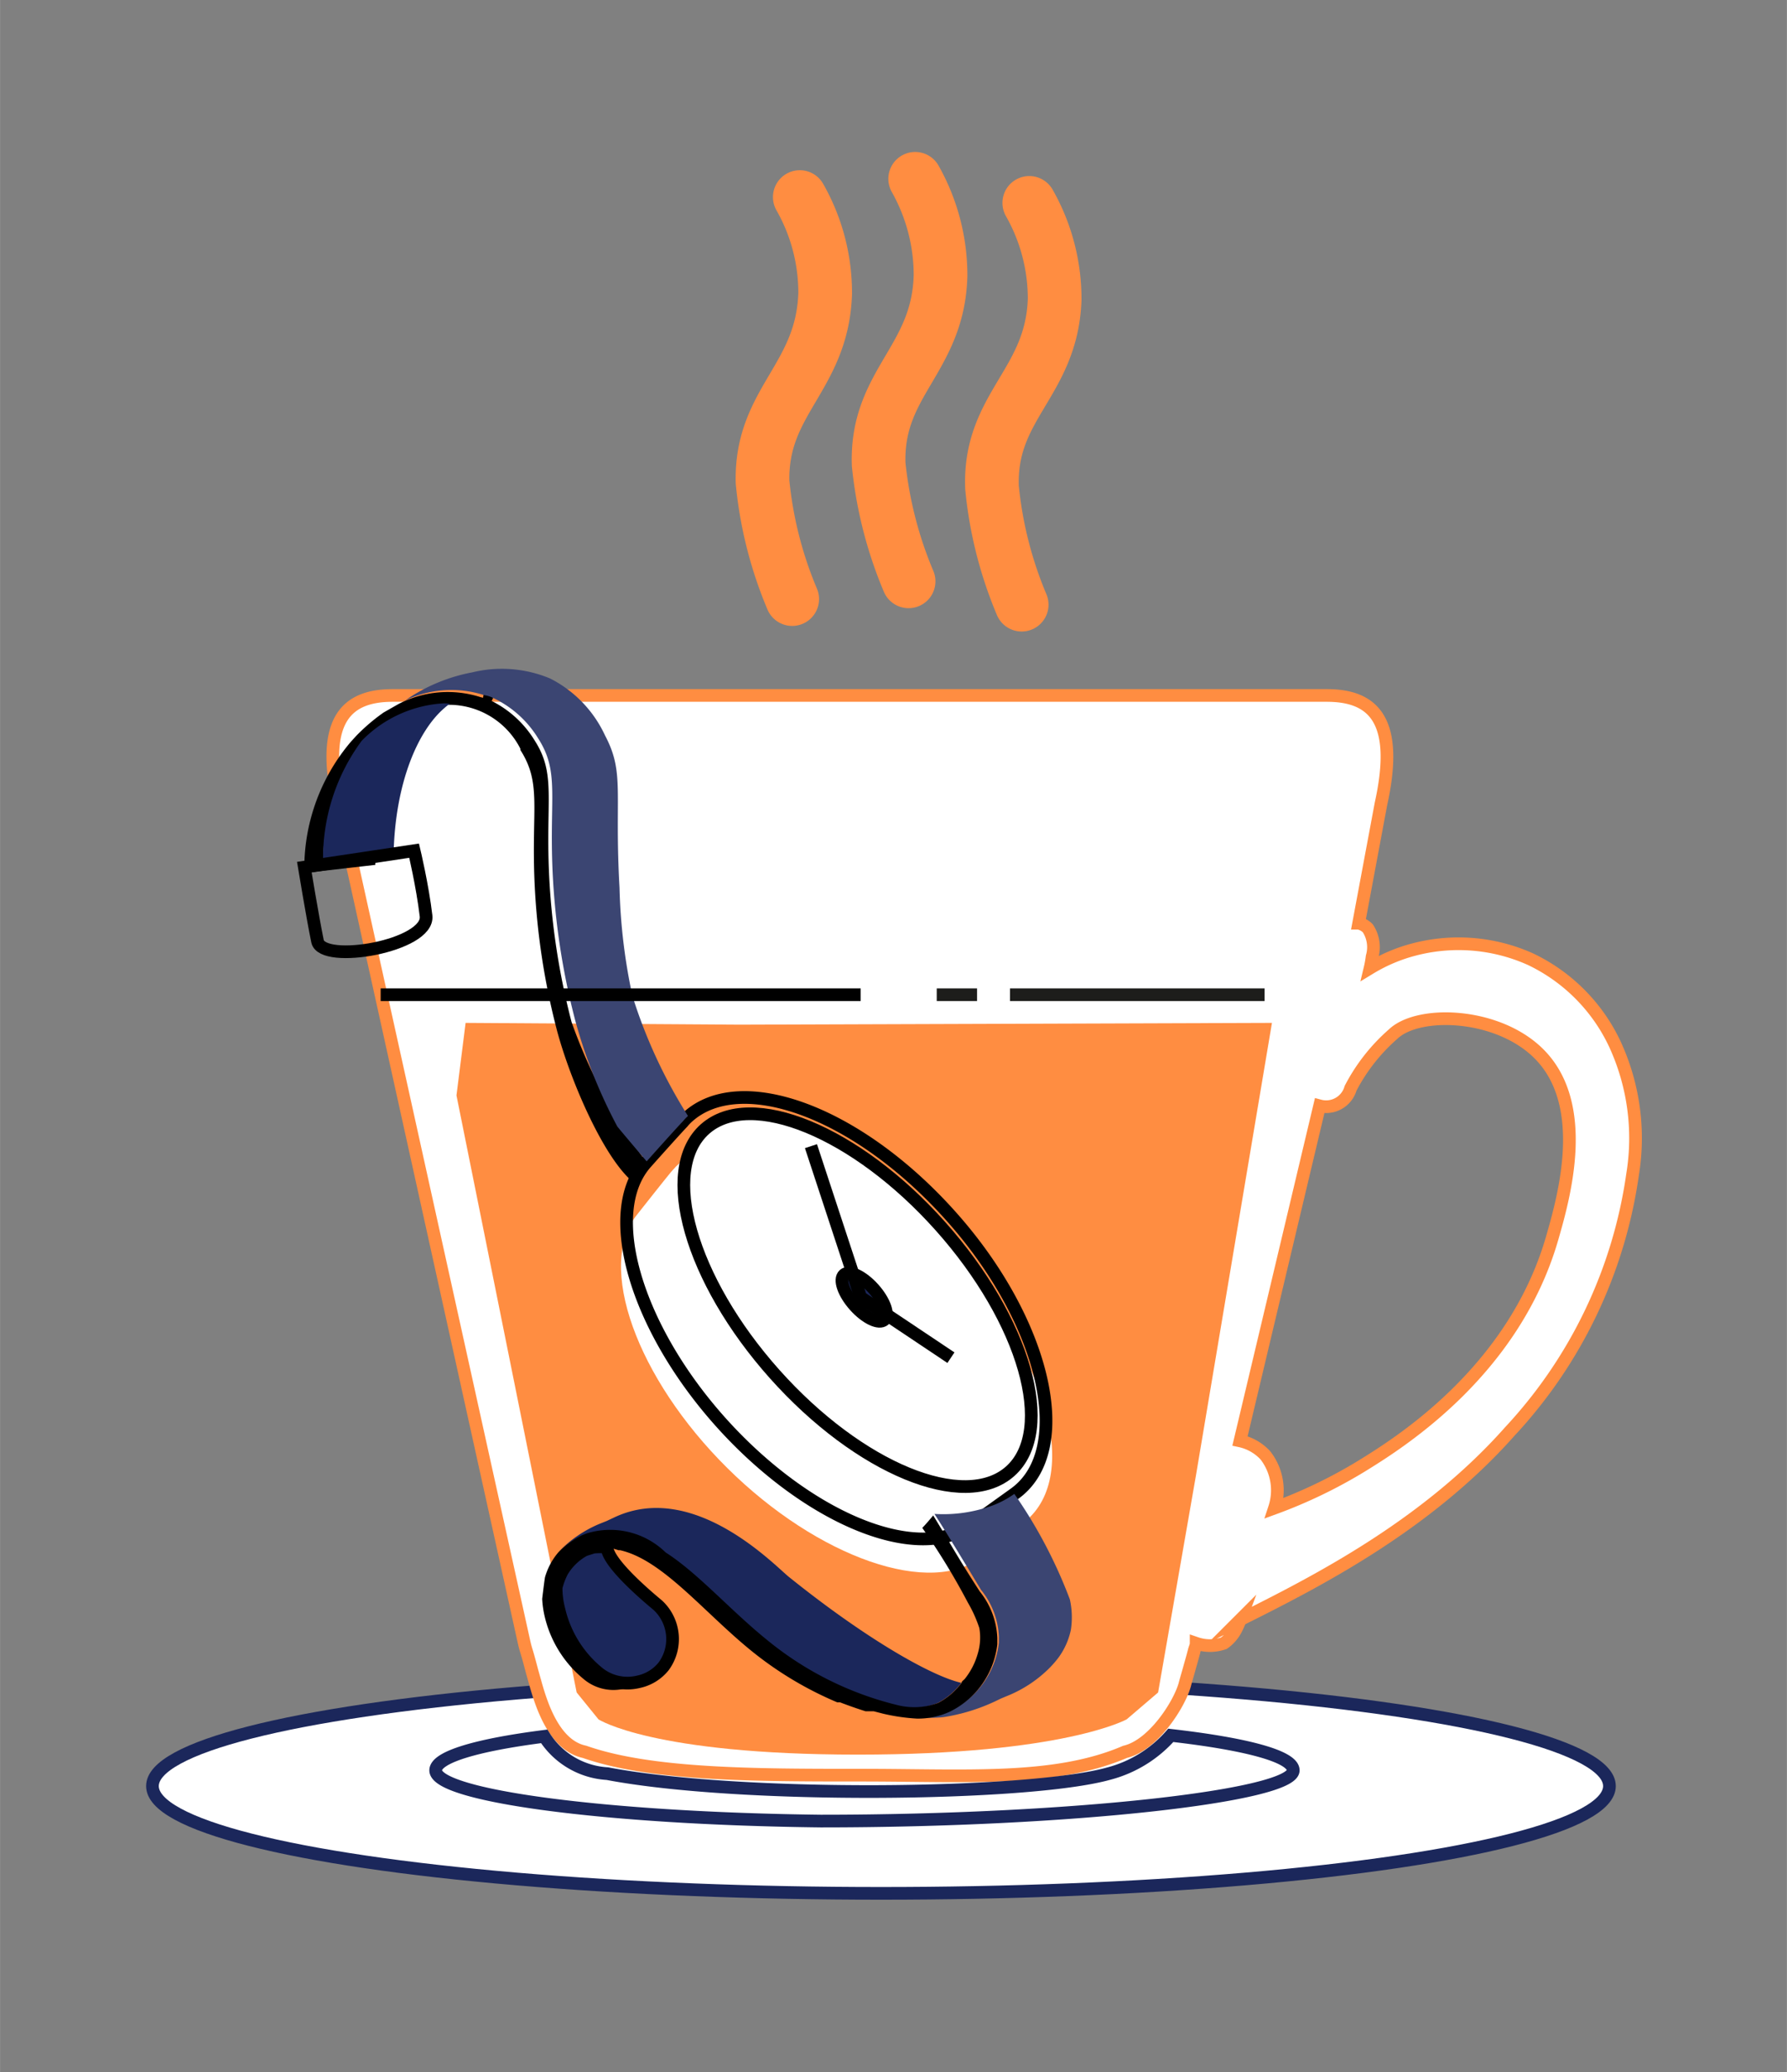
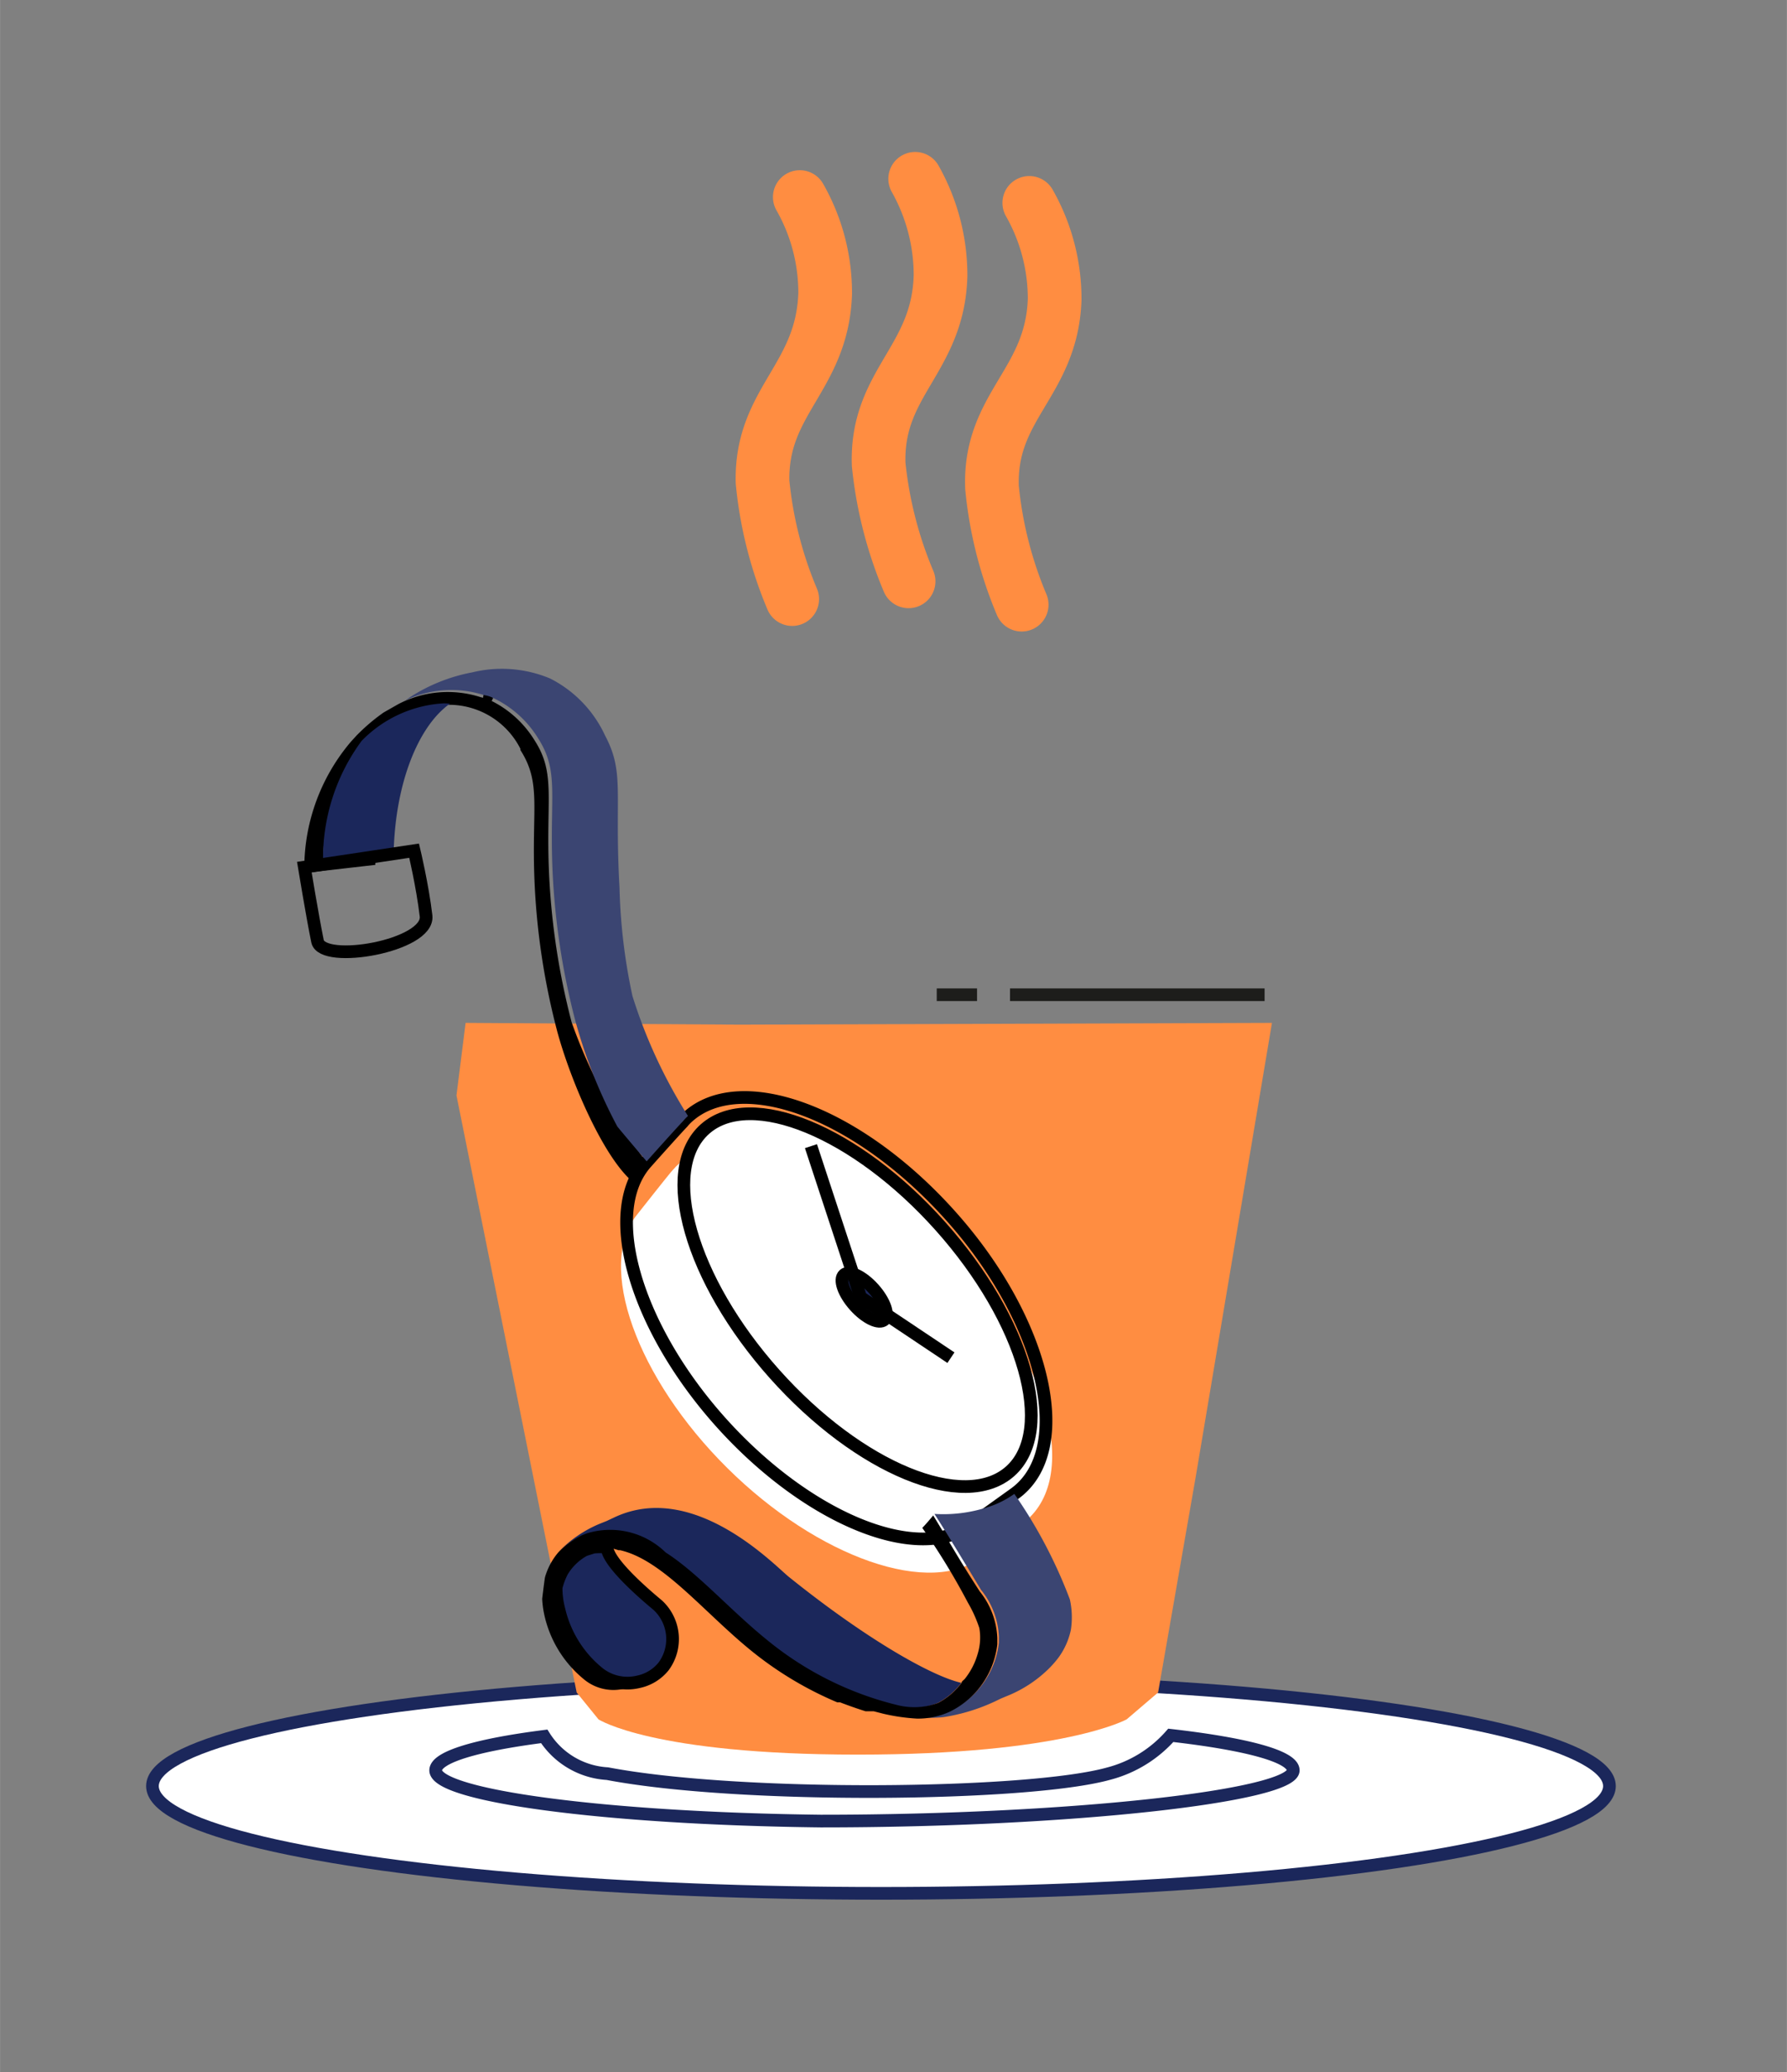
<svg xmlns="http://www.w3.org/2000/svg" width="24.86mm" height="28.82mm" viewBox="0 0 70.47 81.7">
  <rect x="0" y="0" width="70.47" height="81.7" fill="#808080" stroke="none" />
  <ellipse cx="34.74" cy="70.42" rx="28.73" ry="4.23" style="fill:#fff;stroke:#1b275b;stroke-miterlimit:10;stroke-width:0.5px" />
-   <path d="M64.38,46.32a18.71,18.71,0,0,1-4.84,10.12c-3.36,3.79-7.8,6-10.63,7.42a3.23,3.23,0,0,1-.17.38,1.51,1.51,0,0,1-.48.55,1.67,1.67,0,0,1-1.09,0c0,.11-.06.21-.08.31s0,0,0,0h0c-.06.24-.13.47-.19.69s-.12.41-.18.64c-.22.78-1.24,2.38-2.35,2.64-2.77,1.19-6.23.92-10.41.92s-8.29,0-10.91-.92c-1.19-.25-1.69-1.84-1.92-2.64-.06-.22-.12-.42-.17-.61s-.14-.53-.2-.72-.1-.38-.1-.38L13.36,31.69c-.75-3.39.37-4.27,2.13-4.27H52.32c1.76,0,2.89.88,2.14,4.27l-.88,4.71a.72.72,0,0,1,.36.2,1.35,1.35,0,0,1,.17,1.12,3.88,3.88,0,0,1-.08.45,6.49,6.49,0,0,1,1.72-.73,6.92,6.92,0,0,1,4.61.38,7,7,0,0,1,3.33,3.36A8.85,8.85,0,0,1,64.38,46.32ZM48.9,56.81a1.91,1.91,0,0,1,1,.57,2.24,2.24,0,0,1,.36,2.08,19.4,19.4,0,0,0,3.41-1.64c1.41-.87,6-3.68,7.54-9,.46-1.6,1.51-5.27-.54-7.29-1.63-1.61-4.75-1.71-5.74-.75a7.3,7.3,0,0,0-1.67,2.13,1,1,0,0,1-1.22.69Z" style="fill:#fff;stroke:#ff8d41;stroke-miterlimit:10;stroke-width:0.5px" />
  <path d="M51,69.8c0,1-8.72,2-18.63,2-8.53-.1-15.19-1-15.19-2,0-.52,1.61-1,4.28-1.34a3.16,3.16,0,0,0,2.49,1.47c5.27,1,16.61.88,19.77,0a4.91,4.91,0,0,0,2.45-1.51C49.15,68.76,51,69.25,51,69.8Z" style="fill:#fff;stroke:#1b275b;stroke-miterlimit:10;stroke-width:0.5px" />
  <path d="M18,43.19l.36-2.86,10.8.07,21-.07-3,17.86-1.49,8.54-1.24,1.06s-2.49,1.39-10.6,1.39-10.23-1.39-10.23-1.39l-.86-1.06Z" style="fill:#ff8d41" />
  <path d="M40.41,60l-1.65,1.34c-2,1.67-6.51.08-10.08-3.46s-5.19-8-3.55-10h0c.22-.28,1.09-1.38,1.33-1.67l.19-.21c2-2,6.65-.65,10.61,3.27S42.7,58.16,40.41,60Z" style="fill:#fff" />
  <path d="M25.5,45.83l-.59.73c-1.14-1-2.4-3.93-2.93-5.87a27.91,27.91,0,0,1-.9-5.88c-.13-2.94.29-3.91-.56-5.24l0,0a0,0,0,0,1,0,0l0-.05a3.16,3.16,0,0,0-2.7-1.73l-.23,0a4.9,4.9,0,0,0-3.25,1.48h0A7.79,7.79,0,0,0,12.74,34l2.06-.24v.34L12,34.42a7.72,7.72,0,0,1,1.84-5.18l.21-.23,0,0a7.43,7.43,0,0,1,1.08-.92s0,0,0,0l.58-.33h0a4.23,4.23,0,0,1,3.25-.27,2,2,0,0,1,.35.11h0a4.17,4.17,0,0,1,1.77,1.59c.85,1.32.44,2.3.57,5.24a28.37,28.37,0,0,0,.89,5.87A20.73,20.73,0,0,0,25.5,45.83Z" />
  <path d="M19.42,27.55a2,2,0,0,0-.35-.11A1.1,1.1,0,0,1,19.42,27.55Z" style="stroke:#000;stroke-miterlimit:10;stroke-width:0.5px" />
-   <path d="M40,58.9l-1.73,1.24c-2.15,1.53-6.5-.33-9.85-4.07s-4.7-8.28-2.93-10.24h0c.24-.27,1.17-1.31,1.43-1.58a1.94,1.94,0,0,1,.2-.21c2.07-1.87,6.68-.24,10.39,3.92S42.4,57.19,40,58.9Z" style="fill:none;stroke:#000;stroke-miterlimit:10;stroke-width:0.5px" />
+   <path d="M40,58.9l-1.73,1.24c-2.15,1.53-6.5-.33-9.85-4.07s-4.7-8.28-2.93-10.24c.24-.27,1.17-1.31,1.43-1.58a1.94,1.94,0,0,1,.2-.21c2.07-1.87,6.68-.24,10.39,3.92S42.4,57.19,40,58.9Z" style="fill:none;stroke:#000;stroke-miterlimit:10;stroke-width:0.5px" />
  <ellipse cx="33.82" cy="51.26" rx="4.38" ry="9.04" transform="translate(-25.55 35.55) rotate(-41.76)" style="fill:#fff;stroke:#000;stroke-miterlimit:10;stroke-width:0.5px" />
  <ellipse cx="34.08" cy="51.15" rx="0.5" ry="1.19" transform="translate(-25.41 35.69) rotate(-41.76)" style="fill:#1b275b;stroke:#000;stroke-miterlimit:10;stroke-width:0.5px" />
  <polyline points="31.98 45.19 33.94 51.15 37.5 53.53" style="fill:none;stroke:#000;stroke-miterlimit:10;stroke-width:0.5px" />
  <path d="M17.75,27.74a2,2,0,0,0-.23.18c-1.07.92-1.94,3-2,5.76l-.69.08L12.74,34a7.79,7.79,0,0,1,1.52-4.79h0a4.9,4.9,0,0,1,3.25-1.48Z" style="fill:#1b275b" />
  <path d="M27.13,44a1.94,1.94,0,0,0-.2.21c-.26.27-1.19,1.31-1.43,1.58,0,0-1.13-1.33-1.16-1.38a20,20,0,0,1-1.66-4.19,28.37,28.37,0,0,1-.89-5.87c-.13-2.94.28-3.92-.57-5.24a4.17,4.17,0,0,0-1.77-1.59h0a1.1,1.1,0,0,0-.35-.11,4.23,4.23,0,0,0-3.25.27L16,27.6a6.86,6.86,0,0,1,2.62-1.09,4.93,4.93,0,0,1,3.07.24A4.75,4.75,0,0,1,23.86,29c.79,1.49.36,2.29.57,6a22.7,22.7,0,0,0,.51,4.27A20.06,20.06,0,0,0,27.13,44Z" style="fill:#3b4572" />
  <path d="M42.23,64.26a2.85,2.85,0,0,1-.47,1.07,4,4,0,0,1-.43.49,5,5,0,0,1-1.5,1l-.36.15h0l-.25.12a7.43,7.43,0,0,1-2,.61,4.44,4.44,0,0,1-1,0,3,3,0,0,0,1.29-.27h0a3.38,3.38,0,0,0,1.88-2.66c0-.1,0-.18,0-.25a3.13,3.13,0,0,0-.7-1.83c-.8-1.32-1.32-2.19-1.84-3a5.65,5.65,0,0,0,2.08-.26A3.76,3.76,0,0,0,40,58.9a19,19,0,0,1,2.19,4.16A3.26,3.26,0,0,1,42.23,64.26Z" style="fill:#3b4572" />
  <path d="M12,34.19s.33,2,.52,2.92,4.42.19,4.28-1-.47-2.57-.47-2.57Z" style="fill:none;stroke:#000;stroke-miterlimit:10;stroke-width:0.5px" />
-   <line x1="15.01" y1="39.22" x2="33.94" y2="39.22" style="fill:#fff;stroke:#000;stroke-miterlimit:10;stroke-width:0.5px" />
  <line x1="36.94" y1="39.22" x2="38.53" y2="39.22" style="fill:#fff;stroke:#1d1d1b;stroke-miterlimit:10;stroke-width:0.5px" />
  <line x1="39.83" y1="39.22" x2="49.87" y2="39.22" style="fill:#fff;stroke:#1d1d1b;stroke-miterlimit:10;stroke-width:0.5px" />
  <path d="M36.09,7.05a7.75,7.75,0,0,1,1,3.82c-.09,3.32-2.55,4.21-2.44,7.44a16,16,0,0,0,1.18,4.61h0" style="fill:none;stroke:#ff8d41;stroke-linecap:round;stroke-miterlimit:10;stroke-width:2.117px" />
  <path d="M40.59,8a7.65,7.65,0,0,1,1,3.82C41.47,15.11,39,16,39.12,19.22a15.76,15.76,0,0,0,1.17,4.62h0" style="fill:none;stroke:#ff8d41;stroke-linecap:round;stroke-miterlimit:10;stroke-width:2.117px" />
  <path d="M31.54,7.77a7.62,7.62,0,0,1,1,3.82C32.42,14.91,30,15.8,30.07,19a15.76,15.76,0,0,0,1.17,4.62h0" style="fill:none;stroke:#ff8d41;stroke-linecap:round;stroke-miterlimit:10;stroke-width:2.117px" />
  <path d="M26.17,65.7a1.73,1.73,0,0,1-1,.61,1.83,1.83,0,0,1-1.63-.4,4.52,4.52,0,0,1-1.5-2.45,3.3,3.3,0,0,1-.11-.87h0a2.75,2.75,0,0,1,.24-.64,2.28,2.28,0,0,1,.88-.84L23.4,61a2.92,2.92,0,0,1,.54,0c0,.48,1,1.46,2,2.29A1.82,1.82,0,0,1,26.17,65.7Z" style="fill:#1b275b;stroke:#000;stroke-miterlimit:10;stroke-width:0.5px" />
  <path d="M37.91,66.35a2.78,2.78,0,0,1-.92.79,2.73,2.73,0,0,1-1.68.12A12.92,12.92,0,0,1,30.2,64.7c-1.46-1.17-2.74-2.64-4-3.45a3.13,3.13,0,0,0-3.12-.75l-.18.07a3.28,3.28,0,0,0-.86.6,4.87,4.87,0,0,1,1.58-1.08l.3-.12h0l.32-.15c3.17-1.48,6.4,2,6.89,2.37C34.18,64.64,36.75,66.09,37.91,66.35Z" style="fill:#1b275b" />
  <path d="M39.33,64.58c0,.07,0,.15,0,.25a3.38,3.38,0,0,1-1.88,2.66h0a3,3,0,0,1-1.29.27h0a7.76,7.76,0,0,1-1.32-.19l-.39-.1h0l-.22,0-.1,0c-.32-.1-.66-.22-1-.35l-.11,0a14,14,0,0,1-3.35-2c-1.91-1.54-3.53-3.62-5.22-4h-.06L24,61h0a2.92,2.92,0,0,0-.54,0l-.33.09a2.28,2.28,0,0,0-.88.84,2.75,2.75,0,0,0-.24.64h0a3.3,3.3,0,0,0,.11.87,4.52,4.52,0,0,0,1.5,2.45,1.83,1.83,0,0,0,1.63.4,1.82,1.82,0,0,1-2.26-.11,4.53,4.53,0,0,1-1.51-2.44,3.9,3.9,0,0,1-.1-.7h0c.07-.59.1-.79.11-.85v0a2.62,2.62,0,0,1,.54-1l.06-.06a3.28,3.28,0,0,1,.86-.6l.18-.07a3.13,3.13,0,0,1,3.12.75c1.27.81,2.55,2.28,4,3.45a12.92,12.92,0,0,0,5.11,2.56A2.73,2.73,0,0,0,37,67.14a2.78,2.78,0,0,0,.92-.79c0-.06.09-.11.13-.16a2.81,2.81,0,0,0,.51-1,2.19,2.19,0,0,0,.06-1,5.15,5.15,0,0,0-.45-1,27.07,27.07,0,0,0-1.8-2.95c.12-.12.3-.33.43-.49.52.84,1,1.71,1.84,3A3.13,3.13,0,0,1,39.33,64.58Z" />
</svg>